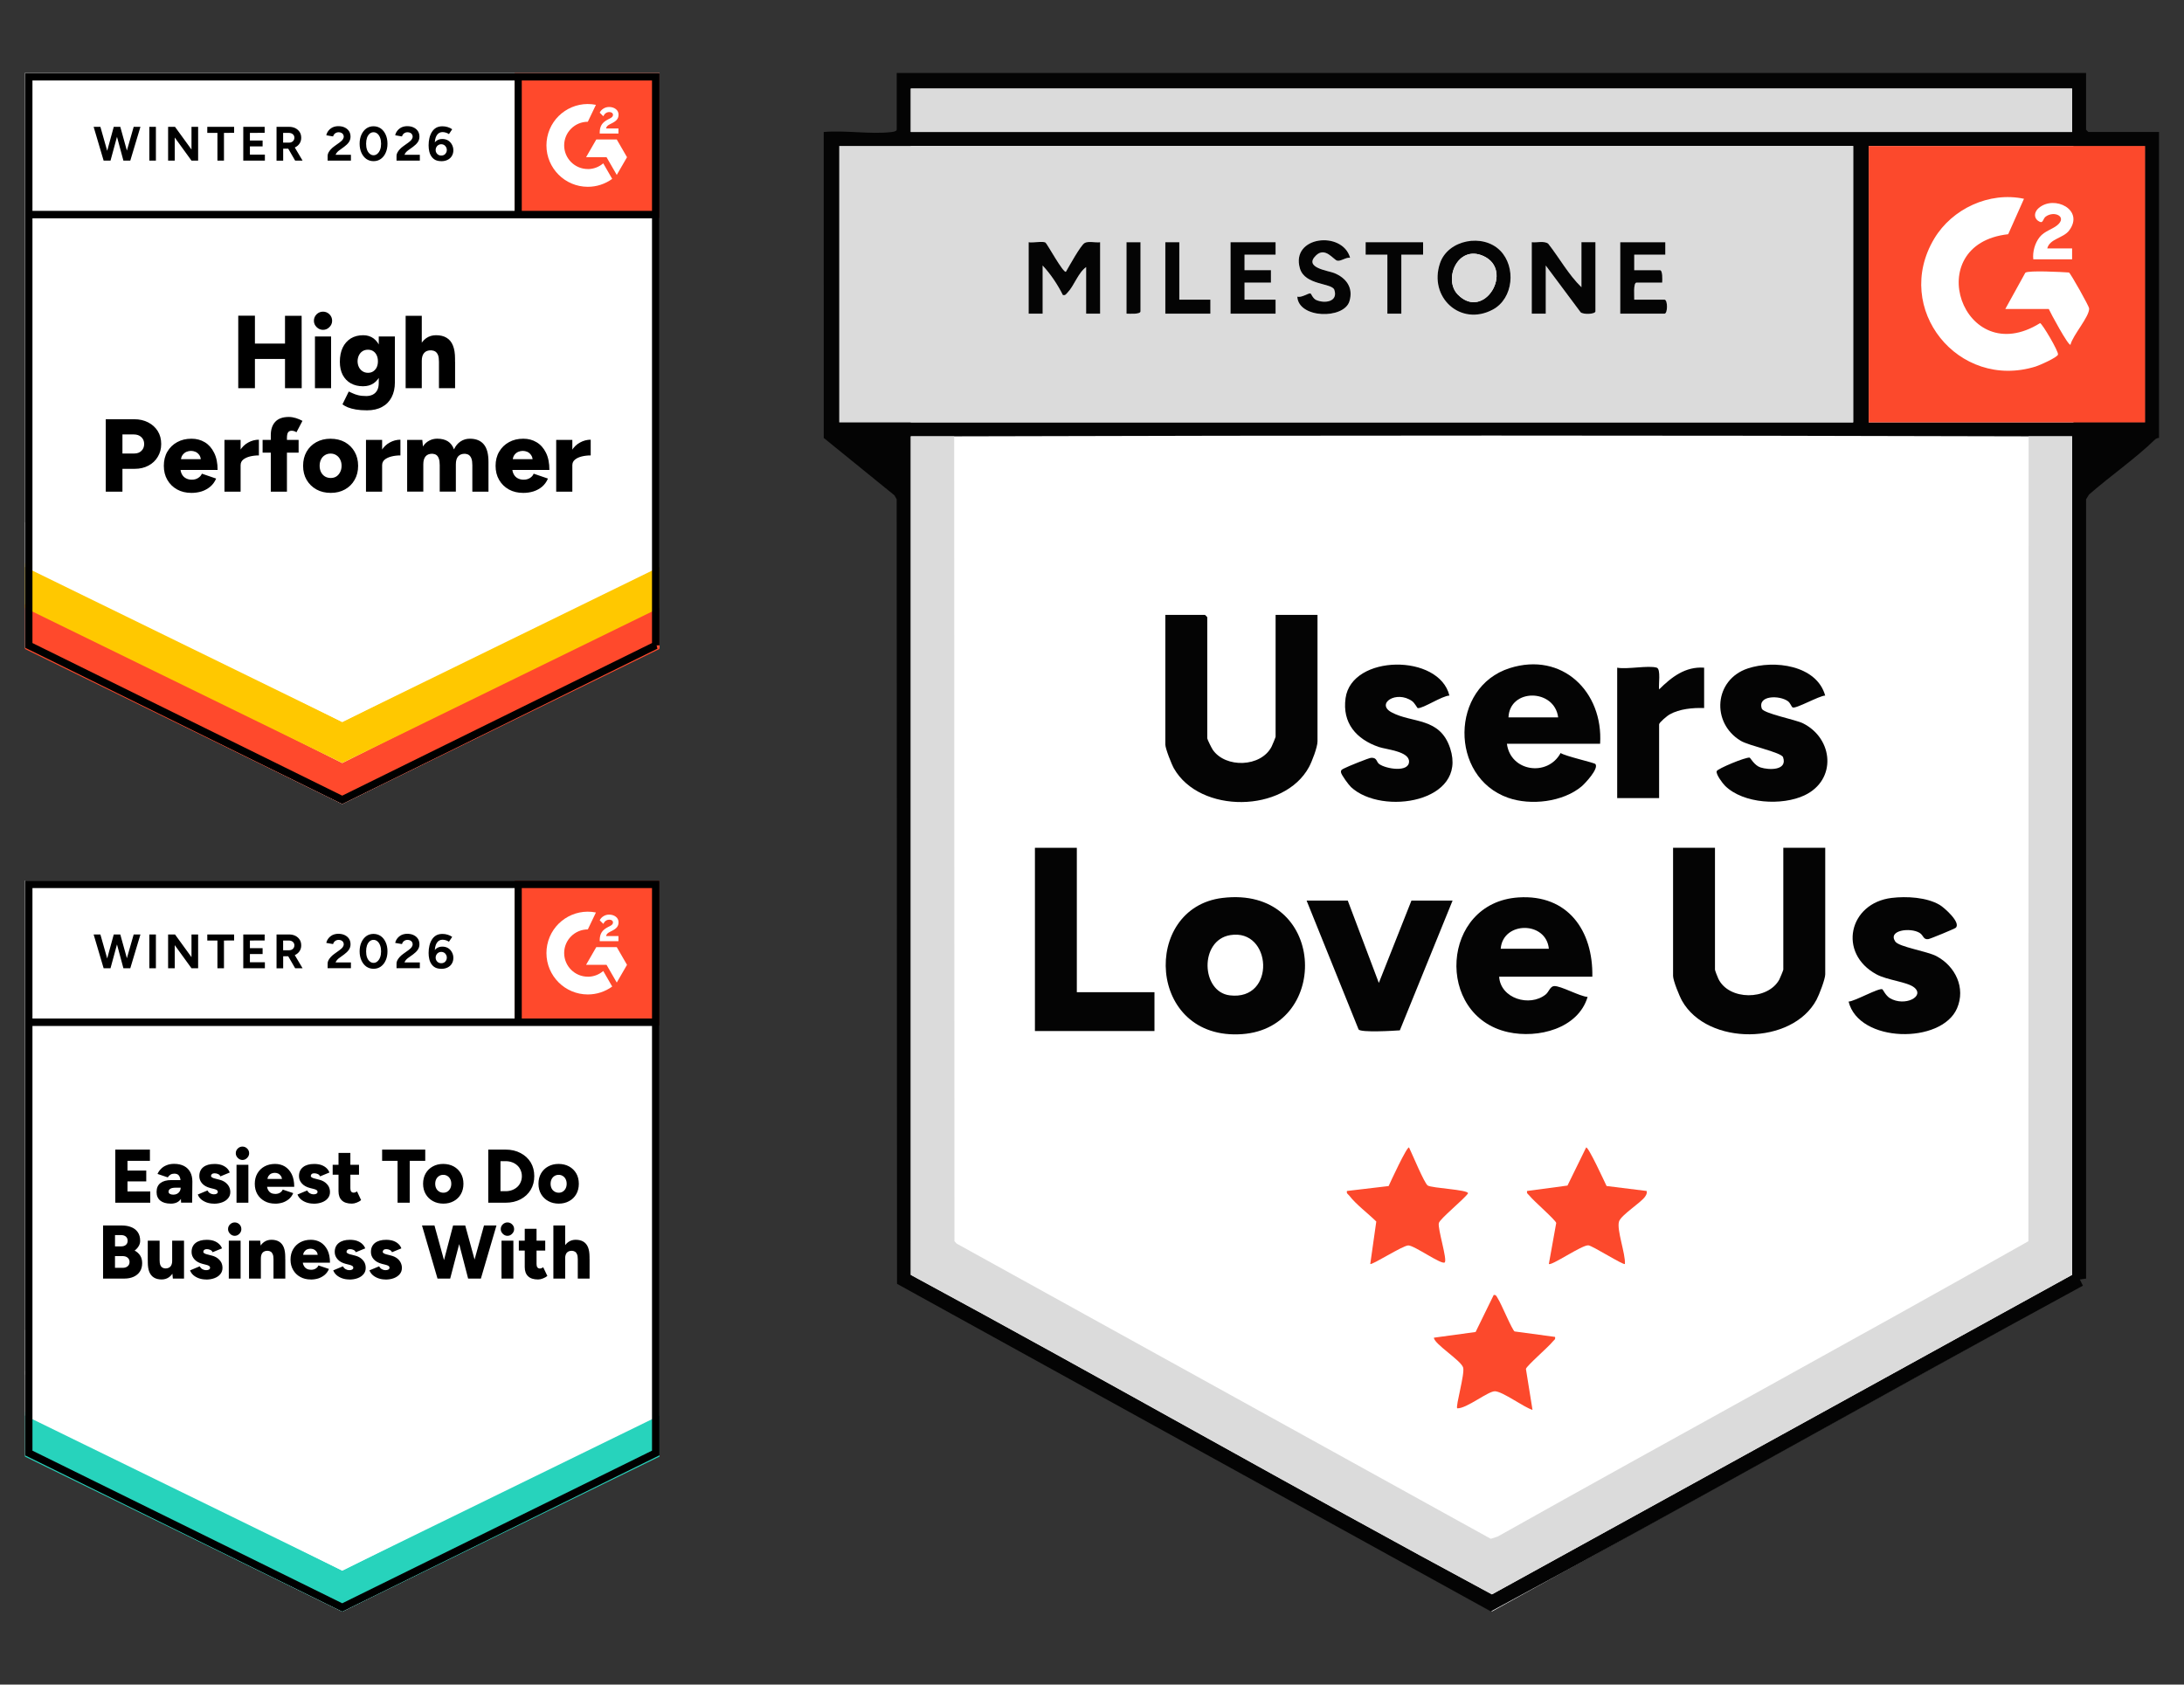
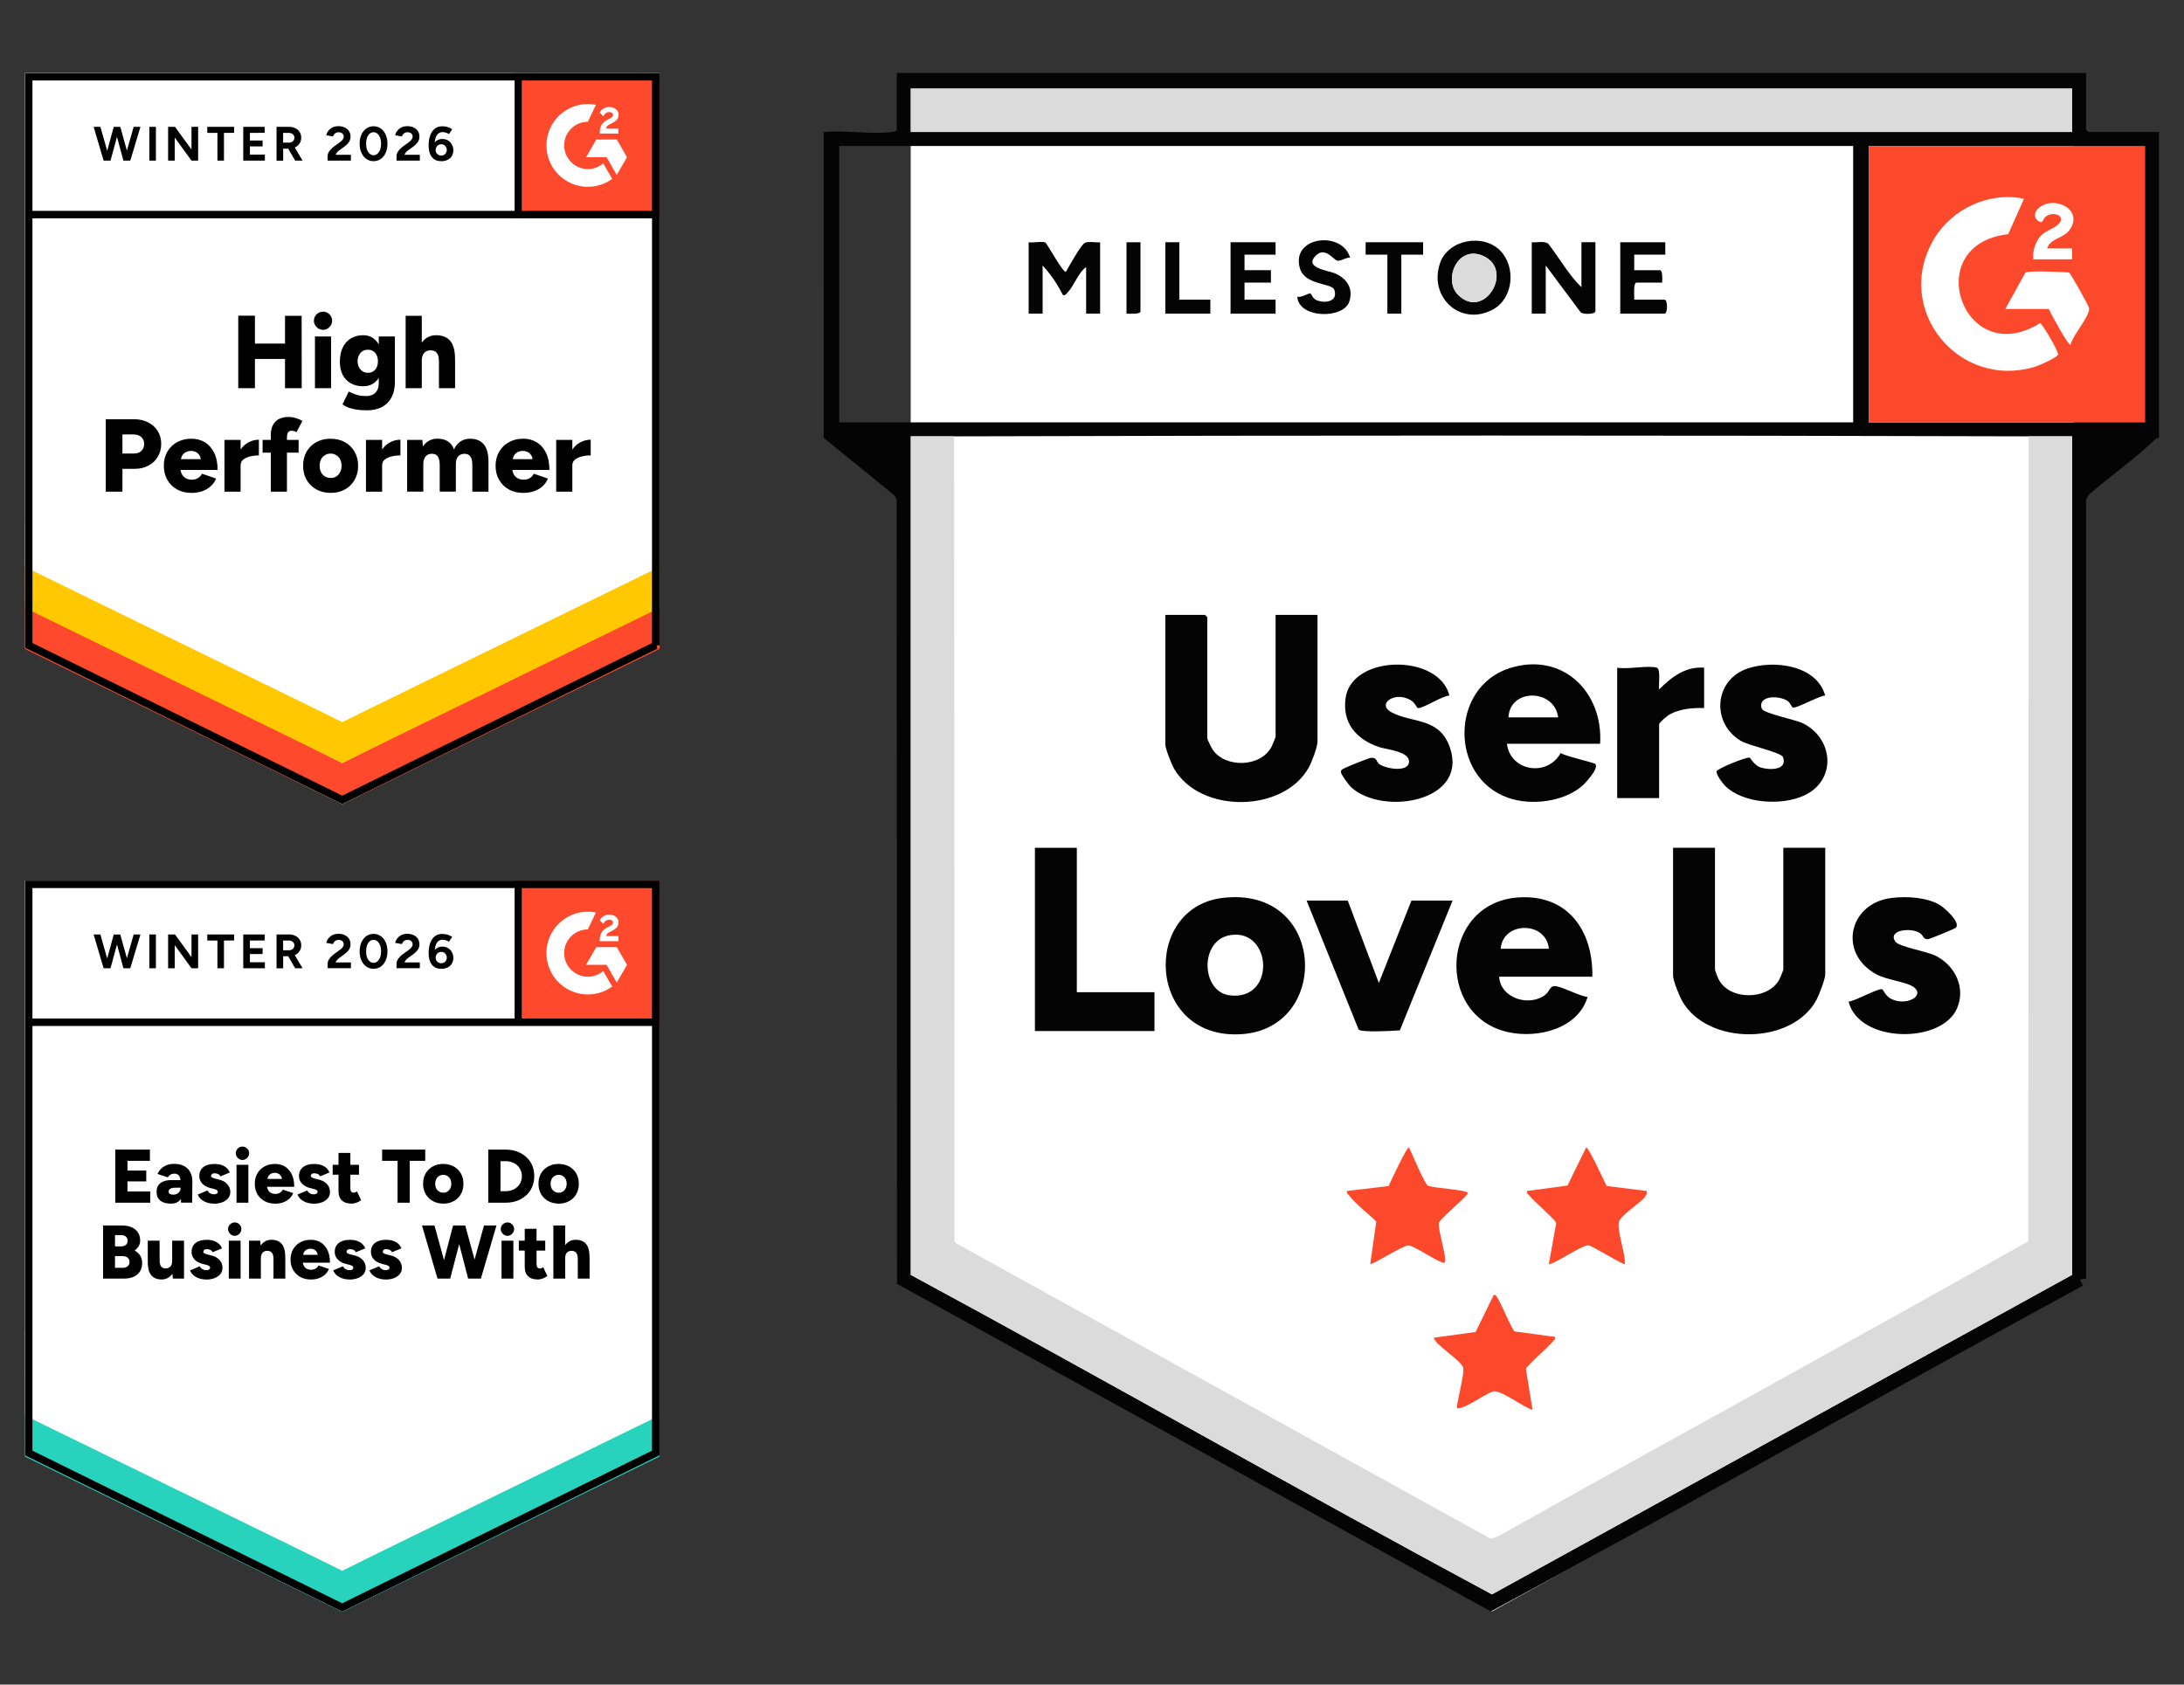
<svg xmlns="http://www.w3.org/2000/svg" id="a" viewBox="0 0 882.4 680.7">
  <rect x="0" y="0" width="882.4" height="680.7" fill="#333333" stroke="none" />
  <defs>
    <style>
      .cls-1, .cls-2 {
        fill: none;
      }

      .cls-3 {
        fill-rule: evenodd;
      }

      .cls-3, .cls-4 {
        fill: #fff;
      }

      .cls-5 {
        fill: #27d3bc;
      }

      .cls-6 {
        fill: #dbdbdb;
      }

      .cls-7 {
        clip-path: url(#clippath-1);
      }

      .cls-8 {
        fill: #fc492c;
      }

      .cls-9 {
        fill: #ffc800;
      }

      .cls-10 {
        fill: #040404;
      }

      .cls-2 {
        stroke: #000;
        stroke-width: 3.02px;
      }

      .cls-11 {
        clip-path: url(#clippath);
      }

      .cls-12 {
        fill: #ff492c;
      }
    </style>
    <clipPath id="clippath">
      <rect class="cls-1" x="207.93" y="355.83" width="58.52" height="58.52" />
    </clipPath>
    <clipPath id="clippath-1">
      <rect class="cls-1" x="207.93" y="29.49" width="58.52" height="58.52" />
    </clipPath>
  </defs>
  <g>
    <path class="cls-4" d="M10.09,588.05l128.18,63.16,128.18-63.16v-232.22H10.09s0,232.22,0,232.22Z" />
    <path class="cls-4" d="M10.09,588.05l128.18,63.16,128.18-63.16v-232.22H10.09s0,232.22,0,232.22Z" />
    <path d="M50.11,391.24l3.9-13.65h2.73l-4.1,13.65h-2.54ZM41.87,391.24l-4.04-13.65h2.73l3.87,13.65h-2.56ZM42.23,391.24l3.73-13.65h2.4l-3.71,13.65h-2.42ZM49.86,391.24l-3.68-13.65h2.42l3.79,13.65h-2.54ZM60.34,391.24v-13.65h2.65v13.65h-2.65ZM67.92,391.24v-13.65h2.79l6.66,9.17v-9.17h2.68v13.65h-2.68l-6.77-9.34v9.34h-2.68ZM87.85,391.24v-11.2h-4.1v-2.45h10.84v2.42l-4.1.03v11.2h-2.65ZM98.29,391.24v-13.65h8.64v2.42l-5.96.03v3.09h5.13v2.37h-5.13v3.32h6.05v2.42h-8.72ZM111.73,391.24v-13.65h5.07c.97,0,1.82.19,2.56.56.74.39,1.32.91,1.73,1.56.41.65.61,1.41.61,2.29s-.21,1.62-.64,2.29c-.43.67-1.02,1.19-1.78,1.56-.76.37-1.62.56-2.56.56h-2.31v4.85h-2.68ZM119.25,391.24l-3.18-5.49,2.06-1.45,4.12,6.94h-3.01ZM114.4,383.97h2.42c.39,0,.75-.08,1.09-.25.32-.17.57-.4.75-.7.19-.3.28-.64.28-1.03,0-.58-.21-1.05-.64-1.42-.41-.35-.95-.53-1.62-.53h-2.29v3.93ZM132.37,391.24v-1.98c0-.37.11-.78.33-1.23.24-.46.57-.92.98-1.37.43-.46.92-.89,1.48-1.28l2.06-1.48c.28-.2.55-.43.81-.67s.46-.51.61-.81c.17-.3.25-.58.25-.84,0-.35-.08-.66-.25-.92-.15-.28-.38-.49-.7-.64-.32-.17-.7-.25-1.14-.25-.39,0-.74.08-1.06.25-.3.15-.55.35-.75.61-.19.26-.33.54-.42.84l-2.73-.47c.13-.65.41-1.25.84-1.81.43-.56.98-1.01,1.67-1.37.71-.33,1.5-.5,2.37-.5,1.02,0,1.89.19,2.62.56.72.35,1.29.85,1.7,1.48.39.63.59,1.37.59,2.2s-.23,1.59-.7,2.26c-.46.65-1.1,1.26-1.89,1.84l-1.84,1.34c-.39.26-.72.55-.98.86-.28.32-.49.66-.64,1.03h6.21v2.34h-9.42ZM150.93,391.46c-1.1,0-2.07-.3-2.93-.89-.84-.61-1.5-1.45-1.98-2.51s-.72-2.28-.72-3.65.24-2.59.72-3.65,1.14-1.89,1.98-2.51c.84-.59,1.8-.89,2.9-.89s2.1.3,2.95.89c.85.61,1.51,1.45,1.98,2.51.48,1.06.72,2.28.72,3.65,0,1.37-.24,2.59-.72,3.65-.46,1.06-1.12,1.89-1.98,2.51-.84.59-1.81.89-2.93.89ZM150.93,389.07c.59,0,1.11-.2,1.56-.61.46-.39.83-.94,1.09-1.64.26-.69.39-1.49.39-2.4s-.13-1.72-.39-2.42-.62-1.25-1.09-1.64c-.45-.39-.98-.59-1.59-.59-.58,0-1.1.2-1.56.59-.45.39-.8.94-1.06,1.64-.24.71-.36,1.51-.36,2.42s.12,1.71.36,2.4c.26.71.62,1.25,1.09,1.64.46.41.98.61,1.56.61ZM160.21,391.24v-1.98c0-.37.11-.78.33-1.23.24-.46.57-.92.98-1.37.43-.46.92-.89,1.48-1.28l2.06-1.48c.28-.2.55-.43.81-.67.26-.24.46-.51.61-.81.17-.3.25-.58.25-.84,0-.35-.08-.66-.25-.92-.15-.28-.38-.49-.7-.64-.32-.17-.71-.25-1.17-.25-.39,0-.73.08-1.03.25-.3.15-.55.35-.75.61-.19.26-.33.54-.42.84l-2.73-.47c.13-.65.41-1.25.84-1.81s.98-1.01,1.67-1.37c.71-.33,1.5-.5,2.37-.5,1.02,0,1.89.19,2.62.56.72.35,1.29.85,1.7,1.48.39.63.59,1.37.59,2.2s-.23,1.59-.7,2.26c-.46.65-1.1,1.26-1.89,1.84l-1.87,1.34c-.37.26-.7.55-.98.86-.26.32-.46.66-.61,1.03h6.21v2.34h-9.42ZM178.27,391.46c-.91,0-1.69-.16-2.34-.47-.65-.33-1.18-.8-1.59-1.39-.41-.58-.71-1.25-.89-2.03-.19-.78-.28-1.62-.28-2.51,0-1.04.11-2.02.33-2.95.22-.93.56-1.75,1-2.45.45-.72,1.02-1.29,1.73-1.7.71-.39,1.55-.59,2.54-.59.71,0,1.4.1,2.09.31s1.3.5,1.84.89l-1.31,1.95c-.41-.28-.85-.48-1.31-.61-.46-.13-.89-.2-1.28-.2-1,0-1.78.44-2.34,1.31-.58.89-.85,2.29-.84,4.21l-.53-.39c.3-.71.76-1.27,1.39-1.7.63-.43,1.37-.64,2.23-.64s1.64.2,2.31.59c.67.41,1.19.97,1.56,1.67.39.69.59,1.46.59,2.31s-.2,1.62-.61,2.29c-.39.67-.96,1.19-1.7,1.56-.72.37-1.59.56-2.59.56ZM178.27,389.21c.45,0,.84-.09,1.17-.28.33-.2.59-.47.78-.81.2-.33.31-.72.31-1.17s-.1-.84-.31-1.17c-.19-.35-.45-.63-.78-.84-.33-.2-.72-.31-1.17-.31-.43,0-.81.1-1.14.31-.35.2-.62.48-.81.84-.2.33-.31.72-.31,1.17,0,.45.1.84.31,1.17.19.33.46.6.81.81.33.19.72.28,1.14.28Z" />
    <path d="M46.58,485.98v-21.46h13.99v4.54h-9.06v3.93h7.58v4.37h-7.58v4.07h9.2v4.54h-14.13ZM73.16,485.98l-.14-3.32v-4.32c0-.82-.07-1.53-.2-2.15-.15-.61-.41-1.1-.78-1.45-.37-.33-.92-.5-1.64-.5-.58,0-1.08.13-1.5.39-.43.26-.8.63-1.11,1.11l-4.15-1.39c.33-.76.81-1.45,1.42-2.06.59-.61,1.34-1.1,2.23-1.45.87-.37,1.89-.56,3.07-.56,1.58,0,2.93.3,4.04.89,1.1.59,1.92,1.42,2.48,2.48.56,1.06.84,2.31.84,3.76l-.08,8.55h-4.46ZM68.98,486.35c-1.82,0-3.23-.41-4.24-1.23-.98-.82-1.48-1.97-1.48-3.46,0-1.62.52-2.82,1.56-3.62,1.04-.8,2.5-1.2,4.37-1.2h4.21v3.07h-2.4c-1.02,0-1.76.15-2.2.45-.46.28-.7.68-.7,1.2,0,.35.18.64.53.86.33.2.8.31,1.39.31s1.11-.12,1.56-.36c.45-.26.8-.6,1.06-1.03.24-.43.36-.9.36-1.42h1.2c0,2.04-.43,3.63-1.28,4.77-.85,1.11-2.17,1.67-3.96,1.67ZM86.37,486.35c-1,0-1.94-.15-2.81-.45-.85-.3-1.61-.72-2.26-1.25-.63-.54-1.1-1.2-1.39-1.98l3.93-1.64c.26.52.62.91,1.09,1.17.48.26.97.39,1.45.39s.9-.08,1.2-.25c.28-.19.42-.43.42-.72,0-.33-.15-.59-.45-.78-.3-.19-.72-.34-1.25-.47l-1.34-.33c-1.43-.37-2.53-.98-3.29-1.84-.76-.85-1.14-1.84-1.14-2.95,0-1.58.54-2.8,1.62-3.65s2.58-1.28,4.51-1.28c1.08,0,2.03.14,2.87.42.82.3,1.51.71,2.09,1.23.56.52.96,1.12,1.2,1.81l-3.79,1.56c-.15-.41-.45-.72-.89-.92-.43-.22-.91-.33-1.45-.33-.45,0-.79.1-1.03.31-.26.19-.39.45-.39.78,0,.24.15.45.45.61.3.19.73.34,1.31.47l1.62.42c.97.24,1.77.61,2.42,1.11s1.14,1.08,1.48,1.73c.33.67.5,1.38.5,2.15,0,.97-.29,1.79-.86,2.48-.56.71-1.34,1.25-2.34,1.64-1,.39-2.15.59-3.46.59ZM95.56,485.98v-15.33h4.79v15.33h-4.79ZM97.96,468.71c-.72,0-1.36-.28-1.89-.84-.54-.54-.81-1.16-.81-1.87,0-.76.27-1.4.81-1.92.54-.52,1.17-.78,1.89-.78s1.36.26,1.89.78c.54.52.81,1.16.81,1.92,0,.71-.27,1.33-.81,1.87-.54.56-1.17.84-1.89.84ZM111.11,486.35c-1.6,0-3.01-.34-4.24-1.03-1.23-.67-2.19-1.61-2.9-2.81-.69-1.21-1.03-2.6-1.03-4.18s.35-3,1.06-4.21c.71-1.21,1.67-2.15,2.9-2.81,1.23-.67,2.65-1,4.26-1,1.45,0,2.76.34,3.93,1.03,1.15.71,2.07,1.74,2.76,3.09.69,1.37,1.03,3.08,1.03,5.13h-11.54l.53-.59c0,.71.15,1.32.45,1.84.28.54.67.95,1.17,1.23.52.26,1.1.39,1.73.39.76,0,1.4-.17,1.92-.5.52-.33.88-.75,1.09-1.25l4.24,1.42c-.41.97-.98,1.76-1.73,2.4-.76.63-1.62,1.11-2.56,1.42-.97.3-1.99.45-3.07.45ZM108.02,476.98l-.5-.61h6.86l-.42.61c0-.76-.16-1.37-.47-1.81-.3-.45-.67-.77-1.11-.98-.45-.19-.9-.28-1.37-.28s-.9.09-1.37.28c-.45.2-.83.53-1.14.98-.32.45-.47,1.05-.47,1.81ZM126.66,486.35c-.98,0-1.91-.15-2.79-.45-.87-.3-1.63-.72-2.26-1.25-.63-.54-1.11-1.2-1.42-1.98l3.93-1.64c.26.52.63.91,1.11,1.17.46.26.94.39,1.42.39.52,0,.92-.08,1.2-.25.3-.19.45-.43.45-.72,0-.33-.15-.59-.45-.78s-.72-.34-1.28-.47l-1.31-.33c-1.43-.37-2.53-.98-3.29-1.84-.78-.85-1.17-1.84-1.17-2.95,0-1.58.55-2.8,1.64-3.65,1.08-.85,2.57-1.28,4.49-1.28,1.1,0,2.05.14,2.87.42.84.3,1.53.71,2.09,1.23s.96,1.12,1.2,1.81l-3.79,1.56c-.15-.41-.44-.72-.86-.92-.45-.22-.94-.33-1.48-.33-.45,0-.79.1-1.03.31-.24.19-.36.45-.36.78,0,.24.15.45.45.61.3.19.73.34,1.31.47l1.62.42c.97.24,1.77.61,2.42,1.11.65.5,1.14,1.08,1.48,1.73.32.67.47,1.38.47,2.15,0,.97-.28,1.79-.84,2.48-.56.71-1.34,1.25-2.34,1.64s-2.16.59-3.48.59ZM142.18,486.35c-1.82,0-3.18-.44-4.07-1.31-.89-.85-1.34-2.09-1.34-3.71v-15.47h4.79v14.27c0,.61.11,1.06.33,1.34.22.3.58.45,1.06.45.17,0,.38-.05.64-.14.24-.09.46-.21.67-.36l1.64,3.51c-.48.41-1.07.74-1.76,1-.69.28-1.35.42-1.98.42ZM134.41,474.67v-4.01h10.64v4.01h-10.64ZM160.63,485.98v-16.91h-6.24v-4.54h17.42v4.54h-6.27v16.91h-4.9ZM179.16,486.35c-1.62,0-3.04-.34-4.26-1.03-1.23-.67-2.19-1.61-2.9-2.81-.71-1.21-1.06-2.6-1.06-4.18s.34-2.97,1.03-4.18c.69-1.19,1.64-2.13,2.87-2.81,1.24-.69,2.65-1.03,4.21-1.03s3.05.34,4.29,1.03c1.23.69,2.18,1.63,2.87,2.81.69,1.21,1.03,2.6,1.03,4.18,0,1.58-.34,2.97-1.03,4.18s-1.64,2.15-2.87,2.81c-1.23.69-2.62,1.03-4.18,1.03ZM179.16,481.94c.61,0,1.16-.16,1.64-.47.46-.3.84-.72,1.11-1.25.28-.54.42-1.17.42-1.89s-.14-1.34-.42-1.89c-.28-.54-.66-.96-1.14-1.25-.48-.32-1.05-.47-1.7-.47s-1.19.16-1.67.47c-.48.3-.86.72-1.14,1.25-.28.56-.42,1.19-.42,1.89s.14,1.36.42,1.89c.28.54.67.96,1.17,1.25.48.32,1.06.47,1.73.47ZM197.27,485.98v-21.46h7.02c2.27,0,4.27.46,6.02,1.39,1.75.91,3.11,2.16,4.1,3.76.97,1.62,1.45,3.47,1.45,5.57s-.48,3.93-1.45,5.55c-.98,1.62-2.35,2.89-4.1,3.82-1.75.91-3.75,1.37-6.02,1.37h-7.02ZM202.21,481.33h2.09c.93,0,1.79-.15,2.59-.45s1.5-.72,2.09-1.25,1.05-1.19,1.37-1.95c.33-.74.5-1.55.5-2.42s-.17-1.68-.5-2.42c-.32-.76-.77-1.41-1.37-1.95s-1.29-.96-2.09-1.25-1.66-.45-2.59-.45h-2.09v12.15ZM225.78,486.35c-1.62,0-3.04-.34-4.26-1.03-1.23-.67-2.19-1.61-2.9-2.81-.71-1.21-1.06-2.6-1.06-4.18s.34-2.97,1.03-4.18c.69-1.19,1.64-2.13,2.87-2.81,1.24-.69,2.65-1.03,4.21-1.03s3.05.34,4.29,1.03c1.23.69,2.18,1.63,2.87,2.81.69,1.21,1.03,2.6,1.03,4.18s-.34,2.97-1.03,4.18-1.64,2.15-2.87,2.81c-1.23.69-2.62,1.03-4.18,1.03ZM225.78,481.94c.61,0,1.16-.16,1.64-.47.46-.3.84-.72,1.11-1.25.28-.54.42-1.17.42-1.89s-.14-1.34-.42-1.89c-.28-.54-.66-.96-1.14-1.25-.48-.32-1.04-.47-1.67-.47s-1.22.16-1.7.47c-.48.3-.86.72-1.14,1.25-.28.56-.42,1.19-.42,1.89s.14,1.36.42,1.89c.28.54.67.96,1.17,1.25.5.32,1.08.47,1.73.47ZM41.64,516.64v-21.46h7.52c1.47,0,2.76.22,3.87.67,1.13.45,2.02,1.13,2.65,2.06.63.91.95,2.07.95,3.48,0,.76-.2,1.48-.61,2.15-.39.67-.93,1.26-1.62,1.78.97.52,1.71,1.19,2.23,2.01.54.84.81,1.86.81,3.07,0,1.34-.31,2.47-.92,3.4-.61.93-1.47,1.63-2.56,2.12-1.08.48-2.34.72-3.79.72h-8.53ZM46.46,512.29h3.15c.84,0,1.5-.22,2.01-.67.48-.43.72-.99.72-1.7s-.26-1.3-.78-1.73c-.5-.43-1.2-.64-2.09-.64h-3.01v4.74ZM46.46,503.62h2.54c.78,0,1.4-.2,1.87-.61.46-.39.7-.95.7-1.67,0-.72-.25-1.29-.75-1.7-.48-.39-1.15-.59-2.01-.59h-2.34v4.57ZM69.84,516.64l-.28-2.81v-12.51h4.79v15.33h-4.51ZM59.7,509.17v-7.86h4.79v7.86h-4.79ZM64.49,509.17c0,.8.08,1.44.25,1.92.19.48.46.84.81,1.06.35.24.76.37,1.23.39.93,0,1.63-.26,2.09-.78s.7-1.31.7-2.37h1.45c0,1.62-.25,2.99-.75,4.12-.48,1.13-1.15,2-2.01,2.59-.84.59-1.82.89-2.95.89-1.23,0-2.26-.25-3.09-.75s-1.47-1.26-1.89-2.29c-.41-1.02-.61-2.32-.61-3.9v-.89h4.79ZM83.25,517c-1,0-1.94-.15-2.81-.45s-1.63-.72-2.26-1.25c-.63-.54-1.1-1.2-1.39-1.98l3.9-1.64c.28.52.65.91,1.11,1.17.46.26.95.39,1.45.39s.9-.08,1.2-.25c.28-.19.42-.43.42-.72,0-.33-.15-.59-.45-.78-.3-.19-.72-.34-1.28-.47l-1.31-.33c-1.43-.37-2.53-.98-3.29-1.84-.76-.85-1.14-1.84-1.14-2.95,0-1.58.54-2.8,1.62-3.65s2.58-1.28,4.51-1.28c1.08,0,2.02.14,2.84.42.84.3,1.53.71,2.09,1.23.58.52.98,1.12,1.23,1.81l-3.82,1.56c-.13-.41-.42-.72-.86-.92-.45-.22-.93-.33-1.45-.33-.45,0-.8.1-1.06.31-.24.19-.36.45-.36.78,0,.24.15.45.45.61.3.19.73.34,1.31.47l1.62.42c.97.24,1.77.61,2.42,1.11s1.14,1.08,1.48,1.73c.32.67.47,1.38.47,2.15,0,.97-.28,1.79-.84,2.48-.56.71-1.34,1.25-2.34,1.64-1,.39-2.15.59-3.46.59ZM92.44,516.64v-15.33h4.77v15.33h-4.77ZM94.84,499.36c-.72,0-1.36-.28-1.89-.84-.54-.54-.81-1.16-.81-1.87,0-.76.27-1.4.81-1.92.54-.52,1.17-.78,1.89-.78s1.36.26,1.89.78c.52.52.78,1.16.78,1.92,0,.71-.26,1.33-.78,1.87-.54.56-1.17.84-1.89.84ZM100.61,516.64v-15.33h4.51l.28,2.81v12.51h-4.79ZM110.5,516.64v-7.86h4.77v7.86h-4.77ZM110.5,508.78c0-.82-.09-1.46-.28-1.92-.19-.48-.45-.84-.78-1.06s-.75-.35-1.25-.39c-.91-.02-1.61.23-2.09.75-.46.52-.7,1.32-.7,2.4h-1.45c0-1.62.25-2.99.75-4.12.48-1.13,1.15-2,2.01-2.59.84-.59,1.82-.89,2.95-.89,1.23,0,2.26.25,3.09.75s1.47,1.26,1.89,2.29c.41,1.02.61,2.33.61,3.93v.86h-4.77ZM125.55,517c-1.6,0-3.01-.34-4.24-1.03-1.23-.67-2.18-1.61-2.87-2.81-.71-1.21-1.06-2.6-1.06-4.18s.35-3,1.06-4.21,1.67-2.15,2.9-2.81c1.23-.67,2.65-1,4.26-1,1.45,0,2.76.34,3.93,1.03,1.15.71,2.07,1.74,2.76,3.09.69,1.37,1.03,3.08,1.03,5.13h-11.51l.5-.59c0,.71.15,1.32.45,1.84.28.54.68.95,1.2,1.23.5.26,1.07.39,1.7.39.76,0,1.4-.17,1.92-.5.52-.33.88-.75,1.09-1.25l4.24,1.42c-.41.97-.98,1.76-1.73,2.4-.76.63-1.62,1.11-2.56,1.42-.97.3-1.99.45-3.07.45ZM122.45,507.64l-.5-.61h6.86l-.42.61c0-.76-.15-1.37-.45-1.81-.32-.45-.7-.77-1.14-.98-.45-.19-.9-.28-1.37-.28s-.9.09-1.37.28c-.45.2-.83.53-1.14.98-.32.45-.47,1.05-.47,1.81ZM141.12,517c-1,0-1.94-.15-2.81-.45s-1.63-.72-2.26-1.25c-.63-.54-1.11-1.2-1.42-1.98l3.93-1.64c.28.52.65.91,1.11,1.17.46.26.95.39,1.45.39s.89-.08,1.17-.25c.3-.19.45-.43.45-.72,0-.33-.15-.59-.45-.78-.3-.19-.72-.34-1.28-.47l-1.31-.33c-1.43-.37-2.53-.98-3.29-1.84-.78-.85-1.17-1.84-1.17-2.95,0-1.58.55-2.8,1.64-3.65,1.08-.85,2.57-1.28,4.49-1.28,1.1,0,2.05.14,2.87.42.84.3,1.53.71,2.09,1.23.56.52.97,1.12,1.23,1.81l-3.82,1.56c-.15-.41-.44-.72-.86-.92-.45-.22-.93-.33-1.45-.33-.46,0-.82.1-1.06.31-.24.19-.36.45-.36.78,0,.24.15.45.45.61.3.19.73.34,1.31.47l1.62.42c.97.24,1.77.61,2.42,1.11.65.5,1.14,1.08,1.48,1.73.32.67.47,1.38.47,2.15,0,.97-.28,1.79-.84,2.48-.56.71-1.34,1.25-2.34,1.64-1,.39-2.15.59-3.46.59ZM155.73,517c-1,0-1.93-.15-2.79-.45-.87-.3-1.63-.72-2.26-1.25-.63-.54-1.11-1.2-1.42-1.98l3.93-1.64c.26.52.63.91,1.11,1.17.46.26.94.39,1.42.39.52,0,.92-.08,1.2-.25.3-.19.45-.43.45-.72,0-.33-.15-.59-.45-.78-.3-.19-.72-.34-1.28-.47l-1.31-.33c-1.43-.37-2.54-.98-3.32-1.84-.76-.85-1.14-1.84-1.14-2.95,0-1.58.54-2.8,1.62-3.65,1.1-.85,2.6-1.28,4.51-1.28,1.08,0,2.03.14,2.87.42.84.3,1.53.71,2.09,1.23.56.52.96,1.12,1.2,1.81l-3.79,1.56c-.15-.41-.45-.72-.89-.92-.43-.22-.91-.33-1.45-.33-.45,0-.79.1-1.03.31-.24.19-.36.45-.36.78,0,.24.15.45.45.61.3.19.72.34,1.28.47l1.64.42c.95.24,1.76.61,2.42,1.11.65.5,1.13,1.08,1.45,1.73.33.67.5,1.38.5,2.15,0,.97-.28,1.79-.84,2.48-.58.71-1.36,1.25-2.34,1.64-1,.39-2.16.59-3.48.59ZM189.61,516.64l5.94-21.46h5.04l-6.3,21.46h-4.68ZM176.77,516.64l-6.27-21.46h5.04l5.91,21.46h-4.68ZM177.43,516.64l5.63-21.46h4.43l-5.6,21.46h-4.46ZM189.14,516.64l-5.57-21.46h4.4l5.88,21.46h-4.71ZM202.63,516.64v-15.33h4.79v15.33h-4.79ZM205.02,499.36c-.71,0-1.34-.28-1.89-.84-.54-.54-.81-1.16-.81-1.87,0-.76.27-1.4.81-1.92.56-.52,1.19-.78,1.89-.78.74,0,1.37.26,1.89.78.54.52.81,1.16.81,1.92,0,.71-.27,1.33-.81,1.87-.52.56-1.15.84-1.89.84ZM217.39,517c-1.8,0-3.15-.44-4.04-1.31-.89-.85-1.34-2.09-1.34-3.71v-15.47h4.77v14.27c0,.61.12,1.06.36,1.34.22.3.57.45,1.03.45.19,0,.4-.05.64-.14s.46-.21.67-.36l1.67,3.51c-.5.41-1.1.74-1.78,1-.67.28-1.33.42-1.98.42ZM209.62,505.32v-4.01h10.67v4.01h-10.67ZM223.58,516.64v-21.46h4.77v21.46h-4.77ZM233.44,516.64v-7.86h4.77v7.86h-4.77ZM233.44,508.78c0-.82-.09-1.46-.28-1.92-.19-.48-.46-.84-.81-1.06-.33-.22-.74-.35-1.23-.39-.91-.02-1.61.23-2.09.75-.46.52-.7,1.32-.7,2.4h-1.45c0-1.62.25-2.99.75-4.12.48-1.13,1.15-2,2.01-2.59.85-.59,1.83-.89,2.93-.89,1.24,0,2.29.25,3.12.75.84.5,1.47,1.26,1.89,2.29.41,1.02.61,2.33.61,3.93v.86h-4.77Z" />
    <path class="cls-12" d="M207.93,355.83h58.52v58.52h-58.52v-58.52Z" />
    <g class="cls-11">
      <g>
        <path class="cls-3" d="M249.87,378.24h-5c.14-.78.62-1.22,1.6-1.72l.92-.47c1.65-.84,2.52-1.79,2.52-3.34.03-.91-.39-1.78-1.13-2.31-.74-.56-1.65-.83-2.69-.83-.81,0-1.6.22-2.28.65-.65.39-1.18.96-1.51,1.64l1.45,1.45c.56-1.13,1.38-1.69,2.45-1.69.91,0,1.47.47,1.47,1.11,0,.54-.27.99-1.32,1.52l-.59.29c-1.28.65-2.18,1.39-2.69,2.23-.52.83-.77,1.9-.77,3.18v.35h7.57v-2.06h0ZM249.19,382.7h-8.27l-4.13,7.16h8.27l4.13,7.16,4.14-7.16-4.14-7.16Z" />
        <path class="cls-3" d="M237.5,394.65c-5.27,0-9.55-4.28-9.56-9.55,0-5.27,4.28-9.55,9.56-9.55l3.27-6.84c-9.05-1.81-17.86,4.06-19.67,13.12-.22,1.08-.32,2.18-.32,3.28,0,9.23,7.49,16.72,16.72,16.72h0c3.54,0,6.99-1.12,9.85-3.2l-3.62-6.28c-1.73,1.49-3.94,2.32-6.23,2.32Z" />
        <path class="cls-2" d="M209.3,357.69v55.36" />
      </g>
    </g>
    <path class="cls-5" d="M10.09,588.57v-18.11l128.18,64.21,128.18-64.21v18.11l-128.18,62.64s-128.18-62.64-128.18-62.64Z" />
    <path class="cls-4" d="M10.09,571.98v-18.11l128.18,64.21,128.18-64.21v18.11l-128.18,62.64s-128.18-62.64-128.18-62.64Z" />
    <path class="cls-4" d="M10.09,555.44v-18.11l128.18,64.21,128.18-64.21v18.11l-128.18,62.64s-128.18-62.64-128.18-62.64Z" />
    <path class="cls-2" d="M264.94,587.11l-126.67,62.41-126.67-62.41v-229.77h253.34s0,229.77,0,229.77ZM265.27,413.05H11.83" />
  </g>
  <g>
    <g>
      <polygon class="cls-4" points="837.73 521.12 602.84 651.12 367.95 521.12 367.95 343.44 367.95 35.76 602.84 35.76 837.73 35.76 837.73 343.44 837.73 521.12" />
      <rect class="cls-4" x="759.63" y="72.93" width="91.87" height="91.87" />
    </g>
    <g>
      <path class="cls-10" d="M332.82,53.33c8.61-.77,18.92,1.02,27.32.03.63-.07,2.16-.29,2.16-.97v-22.9h480.53v22.9c0,.07.87.94.94.94h28.54v123.6c-.55.05-1.16.22-1.56.61-8.15,7.9-18.12,14.77-26.7,22.27l-1.21,1.93v314.9s-2.53.37-2.53.37l1.25,2.49c-79.95,43.48-159.14,88.41-239.22,131.63l-239.92-132.37-.14-317.02-.91-1.6-28.56-23.19V53.33ZM837.19,35.76h-469.23v17.57h469.23v-17.57ZM748.73,58.98h-409.64v111.68h409.64V58.98ZM866.67,58.98h-111.66v111.68h111.66V58.98ZM385.52,176.31c-5.85.02-11.72-.01-17.56,0v338.81c78.59,42.45,156.18,86.83,234.83,129.11l234.41-129.11V176.31c-5.85-.01-11.72.02-17.56,0-144.68-.42-289.43-.42-434.1,0Z" />
-       <path class="cls-6" d="M748.73,58.98v111.68h-409.64V58.98h409.64ZM545.48,104.15c-3.11-11.09-24.06-8.73-20.28,4.29,2.02,6.95,12.95,5.81,13.91,8.68,1.6,4.8-3.81,5.63-7.27,4.13-1.5-.65-2.05-2.68-2.41-2.7-1.02-.08-3.65,1.85-5.28,1.3.45,8.9,18.78,9.23,21.05,1.91,1.7-5.47-1.29-9.49-6.19-11.45-2.4-.96-12.44-2.12-7.32-7.09,3.73-3.63,7.02,1.7,8.58,2.1,1.41.36,3.57-1.43,5.21-1.17ZM606.11,101.24c-6.95-7.03-21.03-4.44-24.28,5.07-4.72,13.8,8.29,25.75,21.3,18.79,8.41-4.5,9.47-17.3,2.99-23.86ZM415.63,97.88v28.86h5.65v-19.45c3.25,3.47,6.03,7.66,8.17,11.92,1.03.24,1.27-.34,1.86-.95,2.69-2.76,4.24-8.01,7.54-10.34v18.82h5.65v-28.86c-1.73.26-4.84-.55-6.27.32-1.67,1.01-6.26,9.4-7.54,11.6-1.05.71-7.65-11.42-8.27-11.79-1.12-.65-5.17.19-6.77-.13ZM460.79,97.88h-5.65v28.86c1.05,0,5.65.37,5.65-.94v-27.92ZM476.48,97.88h-5.65v28.86h18.19v-5.65h-12.55v-23.21ZM515.37,97.88h-18.19v28.86h18.19v-5.65h-12.55v-6.9h10.66v-5.02h-10.66v-6.27h12.55v-5.02ZM574.97,97.88h-23.21v5.02h8.78v23.84h5.65v-23.84h8.78v-5.02ZM638.95,116.07c-5.25-5.09-8.91-11.84-13.44-17.61-1.7-1.23-4.61-.33-6.63-.58v28.86h5.65v-19.45l14.07,18.87c.99,1.03,6,.85,6-.36v-27.92h-5.65v18.2ZM672.83,97.88h-18.19v28.86h17.88c1.34,0,1.34-5.65,0-5.65h-12.23c.09-1.26-.5-6.9.94-6.9h10.35c.06-1.01.27-5.02-.94-5.02h-10.35v-6.27h12.55v-5.02Z" />
      <path class="cls-6" d="M385.52,176.31l.1,325.22.91.98,215.78,119.27,2.81-.91c71.31-40.02,143.32-79.15,214.41-119.33l.1-325.22c5.85.02,11.72-.01,17.56,0v338.81l-234.41,129.11c-78.65-42.28-156.24-86.66-234.83-129.11V176.31c5.85-.01,11.72.02,17.56,0Z" />
      <path class="cls-8" d="M866.67,58.98v111.68h-111.66V58.98h111.66ZM817.74,80.32c-13.99-2.98-29.03,4.02-36.26,16.12-16.92,28.31,9.78,61.35,40.99,51.66,1.6-.5,8.67-3.63,9.02-4.82.35-1.19-6.39-12.57-7.24-12.72-31.14,19.43-48.89-31.93-12.88-35.92l6.38-14.32ZM827.15,100.39c.97-3.93,6.49-4.16,8.8-7.2,6.38-8.38-5.94-14.56-12.25-9.12-2.22,1.92-1.91,4.68.65,5.63,1.11.41,1.16-1.43,2.17-2.17,3.47-2.55,8.81.03,4.71,3.45-2.04,1.7-5.18,2.39-7.12,4.79s-2.95,6.05-2.6,9.01h15.68v-4.39h-10.04ZM810.21,124.86h17.56c.6,1.41,7.92,15.02,8.77,14.43.86-3.76,7.73-11.4,7.53-14.69-.06-.92-7.43-14.05-8.14-14.49-2.72-.19-16.47-.94-17.64.1l-8.09,14.65Z" />
      <rect class="cls-6" x="367.95" y="35.76" width="469.23" height="17.57" />
      <path class="cls-10" d="M515.37,248.46h16.94v51.13c0,2.31-2.24,8.15-3.44,10.36-10.09,18.57-44.04,18.93-54.55.58-.96-1.68-3.49-8.05-3.49-9.69v-52.39h16c.07,0,.94.87.94.94v48.94c0,.42,1.79,4.02,2.24,4.66,5.17,7.44,19.4,7.07,23.74-1.27.28-.54,1.63-3.8,1.63-4.02v-49.25Z" />
      <path class="cls-10" d="M692.9,342.57v49.25c0,.34,1.07,3.06,1.36,3.66,4.25,8.84,19.96,8.82,24.62.35.28-.51,1.63-3.8,1.63-4.02v-49.25h16.94v51.13c0,1.92-2.47,8.33-3.52,10.28-9.83,18.4-43.98,18.65-54.3.49-1.1-1.93-3.66-8.22-3.66-10.14v-51.76h16.94Z" />
      <path class="cls-10" d="M643.34,394.65h-37.64c.55,8.84,12.35,12.37,18.8,7.19,1.3-1.04,1.78-3.31,3.44-3.4,2.66-.14,10.21,4.14,13.5,4.39-3.84,12.83-20.05,16.89-32.11,14.23-29.68-6.56-27.27-52.4,4.19-54.44,19.89-1.29,30.19,13.38,29.83,32.03ZM625.78,383.36c-1.08-11.25-18.59-11.17-19.45,0h19.45Z" />
      <path class="cls-10" d="M493.9,362.83c41.95-5.08,44.04,52.43,7.97,55.03-38.46,2.77-40.89-51.04-7.97-55.03ZM497.01,377.86c-12.5,2.11-11.76,22.9-.17,24.33,18.85,2.32,17.12-27.19.17-24.33Z" />
      <path class="cls-10" d="M646.48,300.54h-37.64c1.43,11.24,16.43,13.45,21.7,3.73,1.72,1.25,13.56,3.89,14.04,4.45,1.53,1.79-4.2,7.9-5.61,9.08-7.59,6.3-20.52,7.78-29.66,4.56-23.75-8.36-23.45-44.75.66-52.39,21.24-6.73,37.85,9.59,36.52,30.57ZM629.54,289.87c-1.47-11.64-19.56-11.85-20.07,0h20.07Z" />
      <polygon class="cls-10" points="435.07 342.57 435.07 400.92 466.44 400.92 466.44 416.61 418.14 416.61 418.14 342.57 435.07 342.57" />
      <path class="cls-10" d="M585.61,281.06c-2.98.09-10.61,5.25-12.79,5.08-.21-.02-1.26-2.11-2.28-2.83-6.42-4.55-14.76,1.06-8.29,4.53,8.38,4.5,19.54,1.84,23.68,14.59,7.05,21.71-27.56,27.26-40.08,15.61-.89-.83-3.97-4.96-4.06-6.01s.66-1.2,1.36-1.58c1.2-.67,9.93-4.21,10.87-4.25,2.43-.09,2.01,1.64,3.21,2.52,2.67,1.96,11.94,3.53,12.07-.94.12-4.22-9.21-4.91-12.24-5.95-9.07-3.13-14.8-9.67-13.41-19.73,2.46-17.76,37.86-18.03,41.96-1.02Z" />
      <path class="cls-10" d="M746.87,404.71c2.47-.07,12.37-5.72,13.69-4.96.2.12,1.37,2.61,3.02,3.58,6.02,3.56,14.28-.72,9.81-4.33-2.82-2.28-10.86-2.91-15.24-5.29-15.73-8.54-11.17-28.81,6.15-30.89,5.95-.72,14.14-.29,19.4,2.83,1.88,1.12,8.71,7.17,6.47,9.24-.44.41-10.4,4.53-11.16,4.6-2.03.2-1.8-1.55-3.46-2.56-3.7-2.25-12.92-1.1-9.81,3.51,1.49,2.2,12.9,3.91,16.68,5.93,7.59,4.06,11.85,12.79,8.28,21.06-6.27,14.53-39.69,14.1-43.82-2.73Z" />
      <path class="cls-10" d="M737.42,281.06c-2.39.05-11.99,5.53-13.16,4.78-.54-.35-.87-1.77-1.91-2.52-3.42-2.46-12.33-2.4-10.54,3,.65,1.97,13.68,4.46,16.65,5.95,12.3,6.16,13.74,22.86.63,29.09-9.01,4.28-24.76,3.46-32.13-3.86-.98-.97-3.74-4.63-3.37-5.89.29-1,11.81-5.79,13.32-5.47.29.06,1.92,3.15,4.36,3.95,3.48,1.13,11.03,1.28,9.14-4.12-.69-1.98-13.76-4.59-17.17-6.67-11.99-7.3-10.64-24.65,2.86-29.18,10.68-3.58,27.9-1.38,31.33,10.94Z" />
      <path class="cls-10" d="M544.54,363.91l12.55,33.26,13.17-33.26h16.62l-21.3,52.42c-2.56.19-15.58.97-16.66-.34l-21.01-52.08h16.62Z" />
      <path class="cls-10" d="M669.38,269.79c1.74.54.64,7.09.95,8.78,5.03-5,10.61-9.33,18.19-8.78v16.31c-4.64-.15-9.91.32-14.01,2.61-.84.47-4.18,3.24-4.18,3.98v29.8h-16.94v-52.7c4,.77,12.64-1.04,16,0Z" />
      <path class="cls-8" d="M583.74,510.09c-1.15,1.2-12.25-6.85-14.74-6.85-2.23,0-14.8,8.12-15.37,7.48l2.43-17.14c-3.29-3.26-8.14-6.85-10.91-10.46-.48-.63-1.22-.8-.93-1.88l16.83-1.99c.58-1.32,7.44-16.19,8.25-15.58,1.16,2.33,6.19,14.52,7.55,15.36,1.79,1.11,16.32,1.65,16.29,3.15-1.55,2.36-11.39,10.27-11.81,12.04-.52,2.22,3.49,14.74,2.4,15.87Z" />
      <path class="cls-8" d="M628.28,540.21c.28,1.09-.45,1.25-.93,1.88-1.58,2.06-10.59,9.83-10.83,11.05l2.66,16.56c-3.64-1.13-11.84-7.31-15.1-7.53-2.75-.18-11.51,7.07-15.32,6.89-.74-.75,3.15-13.94,2.39-16.49-.85-2.87-11.76-9.53-11.81-12.05l16.85-2.3,7.32-14.97c1.03-.15,1.25.79,1.68,1.45,1.39,2.11,5.72,12.68,6.77,13.3l16.31,2.2Z" />
      <path class="cls-8" d="M649.11,479.23l16.19,2.01c.18.98-.1,1.45-.6,2.22-1.58,2.46-9.79,7.49-10.58,10.15-.99,3.33,2.69,13.08,2.39,17.12-.5.66-13.14-7.42-14.78-7.53-2.61-.17-15.01,8.45-15.95,7.52l2.98-16.55c-.24-1.22-9.25-8.99-10.83-11.05-.48-.63-1.22-.8-.93-1.88l16.31-2.19,7.53-15.37c.82-.62,7.64,14.27,8.27,15.56Z" />
      <path class="cls-10" d="M415.63,97.88c1.61.32,5.66-.52,6.77.13.62.37,7.22,12.5,8.27,11.79,1.29-2.2,5.88-10.59,7.54-11.6,1.43-.87,4.54-.06,6.27-.32v28.86h-5.65v-18.82c-3.29,2.34-4.84,7.58-7.54,10.34-.59.61-.83,1.18-1.86.95-2.14-4.26-4.91-8.44-8.17-11.92v19.45h-5.65v-28.86Z" />
      <path class="cls-10" d="M638.95,116.07v-18.2h5.65v27.92c0,1.21-5.01,1.39-6,.36l-14.07-18.87v19.45h-5.65v-28.86c2.02.25,4.94-.65,6.63.58,4.54,5.78,8.19,12.52,13.44,17.61Z" />
      <path class="cls-10" d="M606.11,101.24c6.49,6.56,5.42,19.36-2.99,23.86-13.01,6.96-26.02-4.99-21.3-18.79,3.25-9.51,17.34-12.09,24.28-5.07ZM588.98,119c10.62,10.9,23.03-9.94,10.26-15.59-10.35-4.58-16.17,9.52-10.26,15.59Z" />
      <path class="cls-10" d="M672.83,97.88v5.02h-12.55v6.27h10.35c1.21,0,1,4,.94,5.02h-10.35c-1.44,0-.85,5.65-.94,6.9h12.23c1.34,0,1.34,5.65,0,5.65h-17.88v-28.86h18.19Z" />
      <path class="cls-10" d="M545.48,104.15c-1.64-.26-3.8,1.53-5.21,1.17-1.56-.4-4.85-5.73-8.58-2.1-5.12,4.97,4.92,6.13,7.32,7.09,4.9,1.96,7.89,5.98,6.19,11.45-2.27,7.31-20.6,6.98-21.05-1.91,1.64.56,4.26-1.37,5.28-1.3.35.03.91,2.06,2.41,2.7,3.46,1.49,8.87.66,7.27-4.13-.96-2.87-11.89-1.73-13.91-8.68-3.78-13.03,17.17-15.38,20.28-4.29Z" />
      <polygon class="cls-10" points="515.37 97.88 515.37 102.9 502.82 102.9 502.82 109.17 513.49 109.17 513.49 114.19 502.82 114.19 502.82 121.09 515.37 121.09 515.37 126.74 497.18 126.74 497.18 97.88 515.37 97.88" />
      <polygon class="cls-10" points="574.97 97.88 574.97 102.9 566.18 102.9 566.18 126.74 560.54 126.74 560.54 102.9 551.76 102.9 551.76 97.88 574.97 97.88" />
      <polygon class="cls-10" points="476.48 97.88 476.48 121.09 489.02 121.09 489.02 126.74 470.83 126.74 470.83 97.88 476.48 97.88" />
      <path class="cls-10" d="M460.79,97.88v27.92c0,1.31-4.6.94-5.65.94v-28.86h5.65Z" />
      <path class="cls-6" d="M588.98,119c-5.91-6.06-.09-20.16,10.26-15.59,12.77,5.64.36,26.49-10.26,15.59Z" />
    </g>
  </g>
  <g>
    <path class="cls-4" d="M10.09,261.71l128.18,63.16,128.18-63.16V29.49H10.09s0,232.22,0,232.22Z" />
    <path class="cls-4" d="M10.09,261.71l128.18,63.16,128.18-63.16V29.49H10.09s0,232.22,0,232.22Z" />
    <path d="M50.11,64.9l3.9-13.65h2.73l-4.1,13.65h-2.54ZM41.87,64.9l-4.04-13.65h2.73l3.87,13.65h-2.56ZM42.23,64.9l3.73-13.65h2.4l-3.71,13.65h-2.42ZM49.86,64.9l-3.68-13.65h2.42l3.79,13.65h-2.54ZM60.34,64.9v-13.65h2.65v13.65h-2.65ZM67.92,64.9v-13.65h2.79l6.66,9.17v-9.17h2.68v13.65h-2.68l-6.77-9.34v9.34h-2.68ZM87.85,64.9v-11.2h-4.1v-2.45h10.84v2.42l-4.1.03v11.2h-2.65ZM98.29,64.9v-13.65h8.64v2.42l-5.96.03v3.09h5.13v2.37h-5.13v3.32h6.05v2.42h-8.72ZM111.73,64.9v-13.65h5.07c.97,0,1.82.19,2.56.56.74.39,1.32.91,1.73,1.56.41.65.61,1.41.61,2.29s-.21,1.62-.64,2.29c-.43.67-1.02,1.19-1.78,1.56-.76.37-1.62.56-2.56.56h-2.31v4.85h-2.68ZM119.25,64.9l-3.18-5.49,2.06-1.45,4.12,6.94h-3.01ZM114.4,57.63h2.42c.39,0,.75-.08,1.09-.25.32-.17.57-.4.75-.7.19-.3.28-.64.28-1.03,0-.58-.21-1.05-.64-1.42-.41-.35-.95-.53-1.62-.53h-2.29v3.93ZM132.37,64.9v-1.98c0-.37.11-.78.33-1.23.24-.46.57-.92.98-1.37.43-.46.92-.89,1.48-1.28l2.06-1.48c.28-.2.55-.43.81-.67s.46-.51.61-.81c.17-.3.25-.58.25-.84,0-.35-.08-.66-.25-.92-.15-.28-.38-.49-.7-.64-.32-.17-.7-.25-1.14-.25-.39,0-.74.08-1.06.25-.3.15-.55.35-.75.61-.19.26-.33.54-.42.84l-2.73-.47c.13-.65.41-1.25.84-1.81.43-.56.98-1.01,1.67-1.37.71-.33,1.5-.5,2.37-.5,1.02,0,1.89.19,2.62.56.72.35,1.29.85,1.7,1.48.39.63.59,1.37.59,2.2s-.23,1.59-.7,2.26c-.46.65-1.1,1.26-1.89,1.84l-1.84,1.34c-.39.26-.72.55-.98.86-.28.32-.49.66-.64,1.03h6.21v2.34h-9.42ZM150.93,65.12c-1.1,0-2.07-.3-2.93-.89-.84-.61-1.5-1.45-1.98-2.51s-.72-2.28-.72-3.65.24-2.59.72-3.65,1.14-1.89,1.98-2.51c.84-.59,1.8-.89,2.9-.89s2.1.3,2.95.89c.85.61,1.51,1.45,1.98,2.51.48,1.06.72,2.28.72,3.65,0,1.37-.24,2.59-.72,3.65-.46,1.06-1.12,1.89-1.98,2.51-.84.59-1.81.89-2.93.89ZM150.93,62.73c.59,0,1.11-.2,1.56-.61.46-.39.83-.94,1.09-1.64.26-.69.39-1.49.39-2.4s-.13-1.72-.39-2.42-.62-1.25-1.09-1.64c-.45-.39-.98-.59-1.59-.59-.58,0-1.1.2-1.56.59-.45.39-.8.94-1.06,1.64-.24.71-.36,1.51-.36,2.42s.12,1.71.36,2.4c.26.71.62,1.25,1.09,1.64.46.41.98.61,1.56.61ZM160.21,64.9v-1.98c0-.37.11-.78.33-1.23.24-.46.57-.92.98-1.37.43-.46.92-.89,1.48-1.28l2.06-1.48c.28-.2.55-.43.81-.67.26-.24.46-.51.61-.81.17-.3.25-.58.25-.84,0-.35-.08-.66-.25-.92-.15-.28-.38-.49-.7-.64-.32-.17-.71-.25-1.17-.25-.39,0-.73.08-1.03.25-.3.15-.55.35-.75.61-.19.26-.33.54-.42.84l-2.73-.47c.13-.65.41-1.25.84-1.81s.98-1.01,1.67-1.37c.71-.33,1.5-.5,2.37-.5,1.02,0,1.89.19,2.62.56.72.35,1.29.85,1.7,1.48.39.63.59,1.37.59,2.2s-.23,1.59-.7,2.26c-.46.65-1.1,1.26-1.89,1.84l-1.87,1.34c-.37.26-.7.55-.98.86-.26.32-.46.66-.61,1.03h6.21v2.34h-9.42ZM178.27,65.12c-.91,0-1.69-.16-2.34-.47-.65-.33-1.18-.8-1.59-1.39-.41-.58-.71-1.25-.89-2.03-.19-.78-.28-1.62-.28-2.51,0-1.04.11-2.02.33-2.95.22-.93.56-1.75,1-2.45.45-.72,1.02-1.29,1.73-1.7.71-.39,1.55-.59,2.54-.59.71,0,1.4.1,2.09.31s1.3.5,1.84.89l-1.31,1.95c-.41-.28-.85-.48-1.31-.61-.46-.13-.89-.2-1.28-.2-1,0-1.78.44-2.34,1.31-.58.89-.85,2.29-.84,4.21l-.53-.39c.3-.71.76-1.27,1.39-1.7.63-.43,1.37-.64,2.23-.64s1.64.2,2.31.59c.67.41,1.19.97,1.56,1.67.39.69.59,1.46.59,2.31s-.2,1.62-.61,2.29c-.39.67-.96,1.19-1.7,1.56-.72.37-1.59.56-2.59.56ZM178.27,62.86c.45,0,.84-.09,1.17-.28.33-.2.59-.47.78-.81.2-.33.31-.72.31-1.17s-.1-.84-.31-1.17c-.19-.35-.45-.63-.78-.84-.33-.2-.72-.31-1.17-.31-.43,0-.81.1-1.14.31-.35.2-.62.48-.81.84-.2.33-.31.72-.31,1.17,0,.45.1.84.31,1.17.19.33.46.6.81.81.33.19.72.28,1.14.28Z" />
    <path d="M115.15,156.86v-29.26h6.72l.03,29.26h-6.74ZM96.26,156.86v-29.29h6.74v29.29h-6.74ZM101.03,145.04v-6.21h17.72v6.21h-17.72ZM127.25,156.86v-20.9h6.52v20.9h-6.52ZM130.51,133.28c-.98,0-1.85-.37-2.59-1.11s-1.09-1.58-1.09-2.56.36-1.89,1.09-2.62c.74-.71,1.61-1.06,2.59-1.06s1.87.35,2.59,1.06c.72.72,1.09,1.6,1.09,2.62,0,.98-.36,1.84-1.09,2.56-.72.74-1.59,1.11-2.59,1.11ZM148.26,165.8c-1.69,0-3.18-.11-4.46-.33-1.26-.22-2.34-.51-3.23-.86-.89-.37-1.63-.78-2.2-1.23l2.54-5.18,1.59.72c.61.3,1.37.56,2.26.78s1.97.33,3.23.33c.97,0,1.83-.19,2.59-.56.76-.37,1.37-.96,1.81-1.76.43-.8.64-1.79.64-2.98v-18.78h6.52v18.53c0,2.34-.45,4.36-1.34,6.05-.89,1.71-2.17,3.01-3.85,3.9-1.67.91-3.71,1.37-6.1,1.37ZM146.75,156.08c-1.95,0-3.63-.4-5.04-1.2-1.39-.8-2.48-1.93-3.26-3.4-.76-1.49-1.14-3.24-1.14-5.27,0-2.23.38-4.14,1.14-5.74.76-1.58,1.85-2.81,3.26-3.71,1.41-.87,3.09-1.31,5.04-1.31,1.62,0,3.02.44,4.21,1.31,1.17.89,2.08,2.15,2.73,3.76.65,1.62.98,3.55.98,5.8,0,2.01-.33,3.73-.98,5.18-.65,1.45-1.56,2.57-2.73,3.37-1.19.8-2.59,1.2-4.21,1.2ZM148.68,150.64c.84,0,1.55-.2,2.15-.61.59-.41,1.06-.96,1.39-1.64.32-.71.47-1.5.47-2.4,0-.95-.17-1.76-.5-2.45-.33-.71-.8-1.25-1.39-1.64s-1.31-.59-2.15-.59-1.54.2-2.17.59c-.61.39-1.1.94-1.45,1.64-.35.69-.54,1.5-.56,2.45.02.89.2,1.69.56,2.4.35.69.85,1.24,1.48,1.64.63.41,1.36.61,2.17.61ZM163.89,156.86v-29.26h6.52v29.26h-6.52ZM177.35,156.86v-10.7h6.52v10.7h-6.52ZM177.35,146.16c0-1.11-.12-2-.36-2.65-.26-.65-.62-1.13-1.09-1.45-.48-.3-1.04-.46-1.67-.5-1.26-.04-2.21.31-2.84,1.03-.65.71-.98,1.78-.98,3.23h-1.95c0-2.19.33-4.07,1-5.63.67-1.54,1.58-2.72,2.73-3.54,1.15-.8,2.48-1.2,3.98-1.2,1.71,0,3.13.34,4.26,1.03,1.15.69,2.01,1.73,2.56,3.12.58,1.39.86,3.18.86,5.35v1.2h-6.52ZM42.73,198.66v-29.26h11.51c2.12,0,3.99.43,5.63,1.28,1.65.85,2.94,2.02,3.87,3.51.93,1.49,1.39,3.22,1.39,5.21s-.46,3.63-1.37,5.16c-.89,1.52-2.15,2.71-3.76,3.57-1.62.87-3.47,1.31-5.57,1.31h-4.96v9.22h-6.74ZM49.47,183.25h4.79c1.21,0,2.17-.36,2.9-1.09.72-.71,1.09-1.63,1.09-2.76s-.39-2.08-1.17-2.79c-.76-.71-1.76-1.06-3.01-1.06h-4.6v7.69ZM77.31,199.16c-2.17,0-4.1-.46-5.77-1.39-1.67-.93-2.98-2.22-3.93-3.87-.95-1.63-1.42-3.53-1.42-5.68s.47-4.08,1.42-5.71c.97-1.65,2.29-2.94,3.96-3.85,1.67-.93,3.61-1.39,5.82-1.39,1.97,0,3.75.47,5.35,1.42,1.58.95,2.83,2.36,3.76,4.24.95,1.86,1.42,4.18,1.42,6.97h-15.72l.7-.78c0,.95.2,1.78.59,2.51s.94,1.27,1.64,1.64c.69.37,1.47.56,2.34.56,1.02,0,1.89-.23,2.59-.7.72-.45,1.23-1.02,1.5-1.73l5.77,1.98c-.56,1.3-1.35,2.39-2.37,3.26-1.02.85-2.18,1.5-3.48,1.92-1.32.41-2.71.61-4.18.61ZM73.08,186.37l-.67-.84h9.36l-.59.84c0-1.02-.2-1.84-.61-2.45-.43-.61-.95-1.06-1.56-1.34-.61-.26-1.23-.39-1.84-.39s-1.24.13-1.87.39c-.61.28-1.14.72-1.59,1.34-.43.61-.64,1.43-.64,2.45ZM95.48,187.84c0-2.27.46-4.15,1.37-5.66.91-1.5,2.05-2.63,3.43-3.37,1.37-.76,2.81-1.14,4.32-1.14v6.35c-1.28,0-2.49.14-3.62.42-1.11.28-2.02.71-2.73,1.28-.69.58-1.03,1.31-1.03,2.2l-1.73-.08ZM90.69,198.66v-20.9h6.52v20.9h-6.52ZM109.41,198.66v-22.82c0-2.29.59-4.08,1.78-5.38,1.21-1.32,3.05-1.98,5.52-1.98.93,0,1.89.16,2.9.47,1,.33,1.87.71,2.59,1.11l-2.42,4.6c-.33-.22-.67-.38-1-.47s-.64-.14-.92-.14c-.67,0-1.16.22-1.48.67-.3.46-.45,1.23-.45,2.29v21.65h-6.52ZM106.1,182.91v-5.16h14.55v5.16h-14.55ZM133.66,199.16c-2.21,0-4.15-.46-5.82-1.39-1.67-.93-2.99-2.22-3.96-3.87-.95-1.63-1.42-3.53-1.42-5.68s.46-4.03,1.39-5.68c.93-1.63,2.24-2.93,3.93-3.87,1.69-.93,3.6-1.39,5.74-1.39,2.21,0,4.16.46,5.85,1.39,1.67.95,2.97,2.24,3.9,3.87.95,1.65,1.42,3.55,1.42,5.68,0,2.15-.47,4.05-1.42,5.68-.93,1.65-2.23,2.94-3.9,3.87-1.67.93-3.58,1.39-5.71,1.39ZM133.66,193.14c.84,0,1.58-.2,2.23-.61.65-.43,1.16-1.01,1.53-1.76.39-.72.59-1.58.59-2.56s-.2-1.82-.59-2.56c-.37-.74-.89-1.32-1.56-1.73-.67-.43-1.43-.64-2.29-.64-.87,0-1.64.21-2.31.64-.67.41-1.19.98-1.56,1.73-.37.74-.56,1.6-.56,2.56s.19,1.84.56,2.56c.37.74.9,1.33,1.59,1.76.69.41,1.48.61,2.37.61ZM152.66,187.84c0-2.27.46-4.15,1.37-5.66s2.05-2.63,3.43-3.37c1.37-.76,2.81-1.14,4.32-1.14v6.35c-1.28,0-2.48.14-3.59.42-1.13.28-2.05.71-2.76,1.28-.69.58-1.03,1.31-1.03,2.2l-1.73-.08ZM147.87,198.66v-20.9h6.52v20.9h-6.52ZM164.5,198.66v-20.9h6.13l.25,2.65c.67-1.04,1.5-1.82,2.51-2.34.98-.54,2.07-.81,3.26-.81,1.73,0,3.16.35,4.29,1.06,1.13.72,1.96,1.81,2.48,3.26.65-1.39,1.53-2.46,2.65-3.2,1.11-.74,2.37-1.11,3.76-1.11,2.51,0,4.39.77,5.66,2.31,1.26,1.52,1.89,3.9,1.87,7.13v11.95h-6.52v-10.7c0-1.11-.12-2-.36-2.65s-.59-1.13-1.03-1.45c-.45-.3-.98-.46-1.59-.5-1.19-.02-2.1.33-2.73,1.03-.63.71-.95,1.78-.95,3.23v11.03h-6.52v-10.7c0-1.11-.12-2-.36-2.65-.22-.65-.56-1.13-1-1.45-.45-.3-.98-.46-1.59-.5-1.21-.02-2.12.33-2.73,1.03-.63.71-.95,1.78-.95,3.23v11.03h-6.52ZM211.35,199.16c-2.17,0-4.1-.46-5.77-1.39-1.67-.93-2.98-2.22-3.93-3.87-.95-1.63-1.42-3.53-1.42-5.68s.48-4.08,1.45-5.71c.97-1.65,2.29-2.94,3.96-3.85,1.67-.93,3.6-1.39,5.8-1.39,1.99,0,3.77.47,5.35,1.42,1.6.95,2.86,2.36,3.79,4.24.93,1.86,1.39,4.18,1.39,6.97h-15.72l.72-.78c0,.95.2,1.78.59,2.51s.93,1.27,1.62,1.64c.71.37,1.49.56,2.34.56,1.04,0,1.91-.23,2.62-.7.71-.45,1.2-1.02,1.48-1.73l5.77,1.98c-.56,1.3-1.34,2.39-2.34,3.26-1.02.85-2.19,1.5-3.51,1.92-1.3.41-2.69.61-4.18.61ZM207.14,186.37l-.67-.84h9.36l-.59.84c0-1.02-.21-1.84-.64-2.45-.41-.61-.92-1.06-1.53-1.34-.61-.26-1.23-.39-1.84-.39s-1.24.13-1.87.39c-.63.28-1.16.72-1.59,1.34-.43.61-.64,1.43-.64,2.45ZM229.54,187.84c0-2.27.46-4.15,1.37-5.66.89-1.5,2.03-2.63,3.43-3.37,1.37-.76,2.81-1.14,4.32-1.14v6.35c-1.28,0-2.49.14-3.62.42-1.13.28-2.04.71-2.73,1.28-.71.58-1.06,1.31-1.06,2.2l-1.7-.08ZM224.72,198.66v-20.9h6.52v20.9h-6.52Z" />
    <path class="cls-12" d="M207.93,29.49h58.52v58.52h-58.52V29.49Z" />
    <g class="cls-7">
      <g>
        <path class="cls-3" d="M249.87,51.9h-5c.14-.78.62-1.22,1.6-1.72l.92-.47c1.65-.84,2.52-1.79,2.52-3.34.03-.91-.39-1.78-1.13-2.31-.74-.56-1.65-.83-2.69-.83-.81,0-1.6.22-2.28.65-.65.39-1.18.96-1.51,1.64l1.45,1.45c.56-1.13,1.38-1.69,2.45-1.69.91,0,1.47.47,1.47,1.11,0,.54-.27.99-1.32,1.52l-.59.29c-1.28.65-2.18,1.39-2.69,2.23-.52.83-.77,1.9-.77,3.18v.35h7.57v-2.06h0ZM249.19,56.36h-8.27l-4.13,7.16h8.27l4.13,7.16,4.14-7.16-4.14-7.16Z" />
        <path class="cls-3" d="M237.5,68.3c-5.27,0-9.55-4.28-9.56-9.55,0-5.27,4.28-9.55,9.56-9.55l3.27-6.84c-9.05-1.81-17.86,4.06-19.67,13.12-.22,1.08-.32,2.18-.32,3.28,0,9.23,7.49,16.72,16.72,16.72h0c3.54,0,6.99-1.12,9.85-3.2l-3.62-6.28c-1.73,1.49-3.94,2.32-6.23,2.32Z" />
        <path class="cls-2" d="M209.3,31.35v55.36" />
      </g>
    </g>
    <path class="cls-12" d="M10.09,262.23v-18.11l128.18,64.21,128.18-64.21v18.11l-128.18,62.64S10.09,262.23,10.09,262.23Z" />
    <path class="cls-9" d="M10.09,245.64v-18.11l128.18,64.21,128.18-64.21v18.11l-128.18,62.64S10.09,245.64,10.09,245.64Z" />
    <path class="cls-4" d="M10.09,229.1v-18.11l128.18,64.21,128.18-64.21v18.11l-128.18,62.64S10.09,229.1,10.09,229.1Z" />
    <path class="cls-2" d="M264.94,260.77l-126.67,62.41-126.67-62.41V31h253.34s0,229.77,0,229.77ZM265.27,86.71H11.83" />
  </g>
</svg>